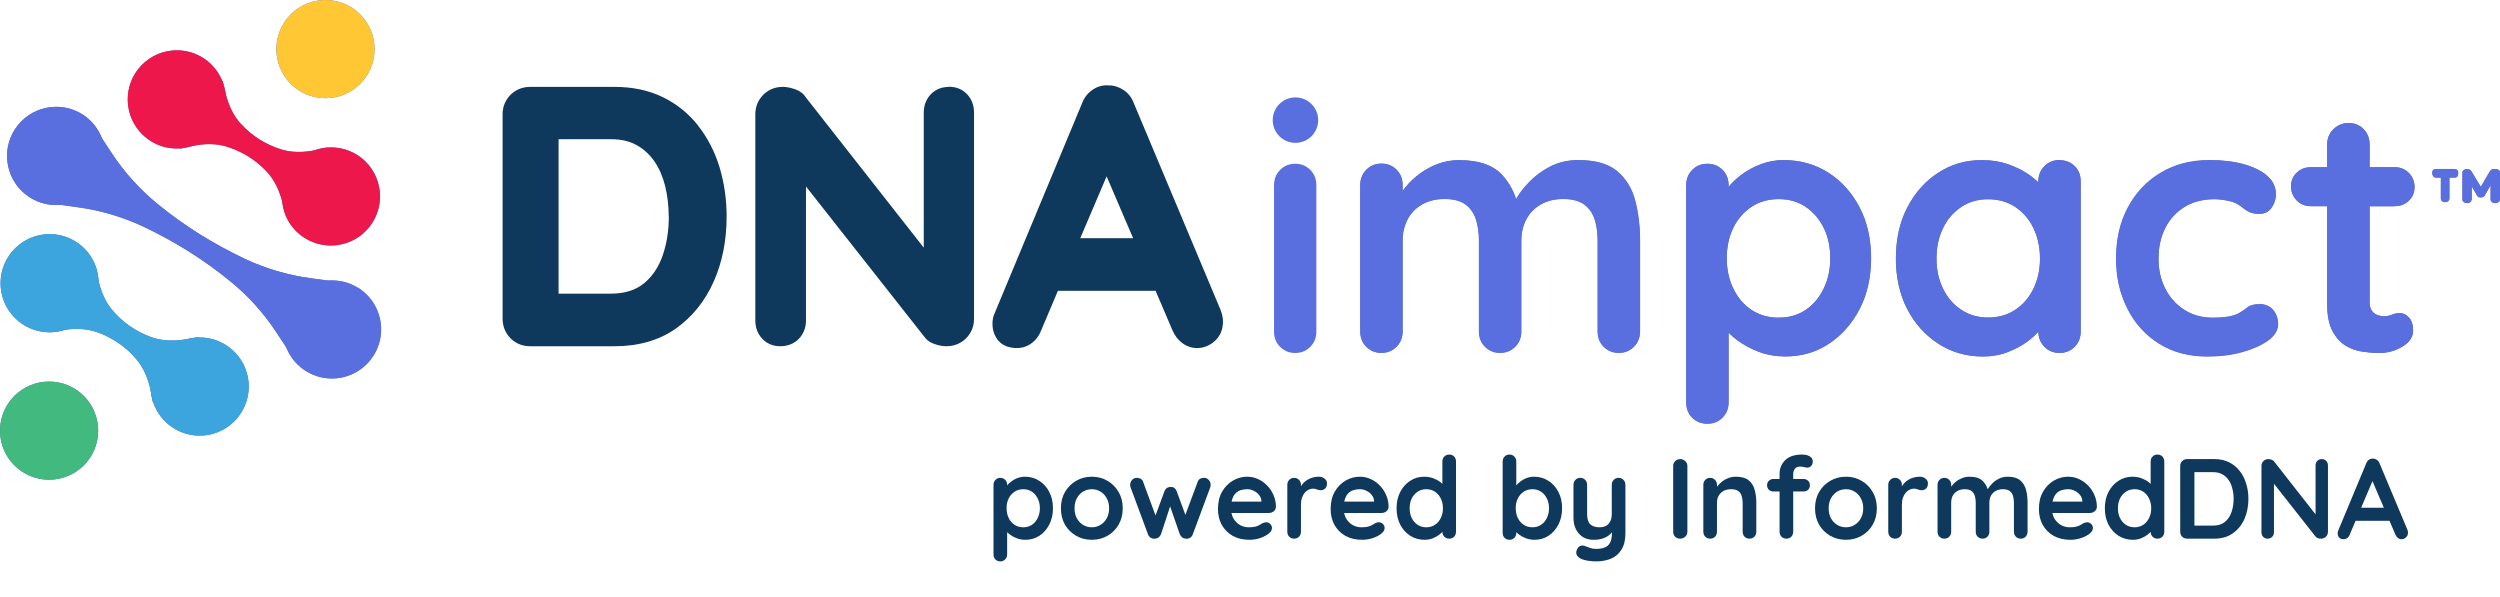
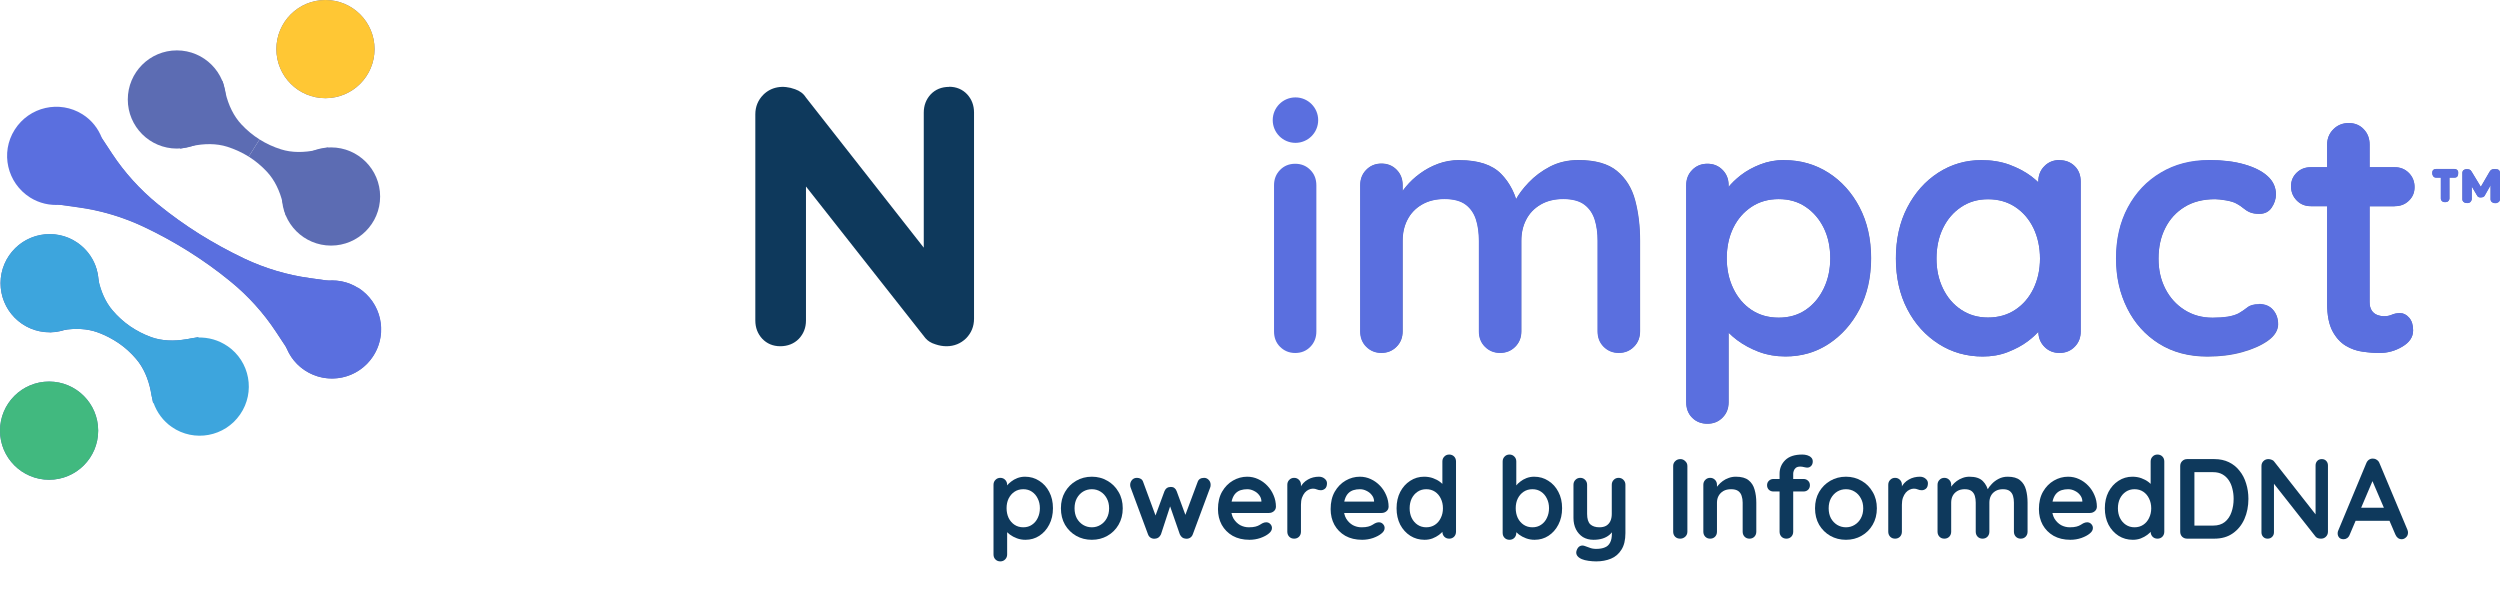
<svg xmlns="http://www.w3.org/2000/svg" width="385" height="92" viewBox="0 0 385 92" fill="none">
-   <path d="M107.48 19.3C106 17.44 104.16 15.96 102.02 14.94C99.88 13.9 97.4 13.38 94.66 13.38H81.64C80.46 13.38 79.44 13.8 78.62 14.6C77.82 15.42 77.4 16.42 77.4 17.6V49.08C77.4 50.26 77.82 51.28 78.62 52.1C79.44 52.9 80.44 53.32 81.64 53.32H94.66C98.36 53.32 101.52 52.4 104.08 50.6C106.62 48.8 108.58 46.36 109.92 43.34C111.24 40.36 111.9 37 111.9 33.36C111.9 30.66 111.52 28.1 110.8 25.72C110.06 23.32 108.94 21.16 107.48 19.32V19.3ZM103 33.34C103 35.5 102.68 37.54 102.04 39.38C101.42 41.16 100.44 42.6 99.14 43.66C97.86 44.7 96.16 45.22 94.1 45.22H86.02V21.44H94.1C95.64 21.44 96.98 21.74 98.06 22.36C99.16 22.98 100.08 23.82 100.8 24.88C101.54 25.96 102.08 27.24 102.44 28.68C102.8 30.16 102.98 31.72 102.98 33.34H103Z" fill="#0E395C" />
  <path d="M146.16 13.38C145 13.38 144.04 13.78 143.32 14.54C142.62 15.3 142.26 16.24 142.26 17.34V38.14L124.1 15C123.74 14.42 123.18 14 122.44 13.74C120.54 13.04 118.76 13.38 117.54 14.6C116.74 15.42 116.32 16.42 116.32 17.6V49.36C116.32 50.46 116.68 51.4 117.38 52.16C118.1 52.92 119.04 53.32 120.16 53.32C121.28 53.32 122.28 52.94 123.02 52.18C123.74 51.42 124.12 50.48 124.12 49.36V28.72L142.52 52.08C142.88 52.5 143.38 52.82 144.04 53.02C144.62 53.22 145.2 53.32 145.76 53.32C146.94 53.32 147.96 52.9 148.78 52.1C149.58 51.28 150 50.28 150 49.08V17.32C150 16.22 149.64 15.28 148.94 14.52C148.22 13.76 147.28 13.36 146.16 13.36V13.38Z" fill="#0E395C" />
-   <path d="M188 47.8L174.62 15.92C174.3 15.06 173.78 14.36 173.06 13.88C172.34 13.4 171.48 13.12 170.82 13.16C169.94 13.06 169.06 13.28 168.3 13.8C167.54 14.3 166.98 15 166.64 15.9L153.04 48.56C152.9 49 152.84 49.44 152.84 49.86C152.84 50.88 153.16 51.76 153.76 52.48C154.42 53.22 155.38 53.6 156.62 53.6C157.42 53.6 158.18 53.36 158.86 52.86C159.54 52.36 160.04 51.68 160.34 50.88L162.92 44.78H177.96L180.54 50.82C180.88 51.66 181.4 52.32 182.06 52.82C182.74 53.34 183.52 53.6 184.38 53.6C185.38 53.6 186.28 53.22 187.1 52.5C187.92 51.74 188.34 50.74 188.34 49.48C188.34 48.98 188.22 48.42 188 47.82V47.8ZM166.36 36.68L170.42 27.16L174.5 36.68H166.36Z" fill="#0E395C" />
  <path d="M224.74 24.66C227.64 24.66 229.78 25.36 231.16 26.76C232.54 28.16 233.44 29.96 233.88 32.18L232.96 31.68L233.4 30.8C233.84 29.96 234.5 29.06 235.42 28.1C236.32 27.14 237.42 26.32 238.72 25.64C240 24.98 241.46 24.64 243.06 24.64C245.68 24.64 247.66 25.2 249.02 26.32C250.38 27.44 251.32 28.94 251.82 30.82C252.32 32.7 252.58 34.76 252.58 37.06V51C252.58 51.94 252.28 52.74 251.66 53.36C251.04 53.98 250.26 54.32 249.32 54.32C248.38 54.32 247.6 54 246.98 53.36C246.36 52.72 246.06 51.94 246.06 51V37.06C246.06 35.86 245.92 34.78 245.62 33.82C245.32 32.86 244.8 32.08 244.04 31.5C243.28 30.92 242.18 30.62 240.78 30.62C239.38 30.62 238.22 30.92 237.24 31.5C236.26 32.08 235.52 32.86 235.04 33.82C234.54 34.78 234.3 35.86 234.3 37.06V51C234.3 51.94 234 52.74 233.38 53.36C232.76 53.98 231.98 54.32 231.04 54.32C230.1 54.32 229.32 54 228.7 53.36C228.08 52.72 227.78 51.94 227.78 51V37.06C227.78 35.86 227.64 34.78 227.34 33.82C227.04 32.86 226.52 32.08 225.76 31.5C225 30.92 223.9 30.62 222.5 30.62C221.1 30.62 219.94 30.92 218.96 31.5C217.98 32.08 217.24 32.86 216.76 33.82C216.26 34.78 216.02 35.86 216.02 37.06V51C216.02 51.94 215.72 52.74 215.1 53.36C214.48 53.98 213.7 54.32 212.76 54.32C211.82 54.32 211.04 54 210.42 53.36C209.8 52.72 209.5 51.94 209.5 51V28.5C209.5 27.56 209.8 26.76 210.42 26.14C211.04 25.5 211.82 25.18 212.76 25.18C213.7 25.18 214.48 25.5 215.1 26.14C215.72 26.78 216.02 27.56 216.02 28.5V30.84L215.2 30.68C215.52 30.06 215.98 29.4 216.56 28.7C217.14 28 217.84 27.32 218.68 26.72C219.52 26.1 220.44 25.6 221.46 25.22C222.48 24.84 223.58 24.64 224.78 24.64L224.74 24.66Z" fill="#5D6DB3" />
  <path d="M274.74 24.66C277.28 24.66 279.56 25.3 281.58 26.6C283.6 27.88 285.2 29.66 286.38 31.92C287.56 34.18 288.16 36.78 288.16 39.76C288.16 42.74 287.56 45.36 286.38 47.62C285.2 49.88 283.62 51.66 281.64 52.96C279.66 54.26 277.44 54.9 274.98 54.9C273.52 54.9 272.16 54.66 270.9 54.2C269.64 53.72 268.52 53.12 267.56 52.4C266.6 51.68 265.86 50.94 265.32 50.2C264.8 49.46 264.54 48.82 264.54 48.32L266.22 47.62V61.94C266.22 62.88 265.92 63.68 265.3 64.3C264.68 64.94 263.9 65.26 262.96 65.26C262.02 65.26 261.24 64.96 260.62 64.34C260 63.72 259.7 62.92 259.7 61.94V28.54C259.7 27.6 260 26.8 260.62 26.18C261.24 25.54 262.02 25.22 262.96 25.22C263.9 25.22 264.68 25.54 265.3 26.18C265.92 26.82 266.22 27.6 266.22 28.54V31.2L265.3 30.7C265.3 30.22 265.56 29.66 266.06 28.98C266.56 28.3 267.26 27.64 268.12 26.96C269 26.28 270 25.74 271.14 25.3C272.28 24.86 273.48 24.64 274.76 24.64L274.74 24.66ZM273.92 30.66C272.32 30.66 270.92 31.06 269.72 31.86C268.52 32.66 267.58 33.74 266.92 35.1C266.26 36.46 265.92 38.02 265.92 39.76C265.92 41.5 266.26 43.02 266.92 44.42C267.6 45.82 268.52 46.92 269.72 47.72C270.92 48.52 272.32 48.92 273.92 48.92C275.52 48.92 276.9 48.52 278.08 47.72C279.26 46.92 280.18 45.82 280.86 44.42C281.54 43.02 281.86 41.48 281.86 39.76C281.86 38.04 281.52 36.46 280.86 35.1C280.2 33.74 279.26 32.66 278.08 31.86C276.9 31.06 275.52 30.66 273.92 30.66Z" fill="#5D6DB3" />
  <path d="M317.16 24.66C318.1 24.66 318.88 24.98 319.5 25.58C320.12 26.18 320.42 27 320.42 27.98V51.02C320.42 51.96 320.12 52.76 319.5 53.38C318.88 54 318.1 54.34 317.16 54.34C316.22 54.34 315.44 54.02 314.82 53.38C314.2 52.74 313.9 51.96 313.9 51.02V48.36L315.1 48.86C315.1 49.34 314.84 49.9 314.34 50.58C313.84 51.26 313.14 51.92 312.26 52.56C311.38 53.22 310.36 53.76 309.18 54.22C308 54.68 306.72 54.9 305.34 54.9C302.84 54.9 300.56 54.26 298.54 52.96C296.52 51.66 294.9 49.9 293.72 47.62C292.54 45.36 291.96 42.74 291.96 39.8C291.96 36.86 292.54 34.2 293.72 31.94C294.9 29.68 296.48 27.9 298.48 26.6C300.48 25.32 302.7 24.66 305.12 24.66C306.68 24.66 308.12 24.9 309.42 25.36C310.72 25.84 311.86 26.44 312.82 27.16C313.78 27.88 314.52 28.62 315.06 29.36C315.58 30.1 315.86 30.74 315.86 31.24L313.9 31.94V27.96C313.9 27.02 314.2 26.22 314.82 25.6C315.44 24.96 316.22 24.64 317.16 24.64V24.66ZM306.16 48.9C307.76 48.9 309.16 48.5 310.36 47.7C311.56 46.9 312.5 45.82 313.16 44.44C313.82 43.06 314.16 41.52 314.16 39.82C314.16 38.12 313.82 36.52 313.16 35.14C312.48 33.76 311.56 32.68 310.36 31.88C309.16 31.08 307.76 30.68 306.16 30.68C304.56 30.68 303.22 31.08 302.02 31.88C300.82 32.68 299.88 33.76 299.22 35.14C298.54 36.52 298.22 38.08 298.22 39.82C298.22 41.56 298.56 43.06 299.22 44.44C299.9 45.82 300.82 46.92 302.02 47.7C303.22 48.5 304.6 48.9 306.16 48.9Z" fill="#5D6DB3" />
  <path d="M340.2 24.66C342.28 24.66 344.08 24.88 345.62 25.32C347.16 25.76 348.36 26.36 349.22 27.14C350.08 27.92 350.5 28.86 350.5 29.94C350.5 30.66 350.28 31.34 349.84 31.98C349.4 32.62 348.76 32.94 347.94 32.94C347.36 32.94 346.88 32.86 346.5 32.7C346.12 32.54 345.78 32.32 345.5 32.08C345.22 31.84 344.86 31.58 344.46 31.38C344.1 31.16 343.54 31 342.8 30.86C342.06 30.74 341.5 30.68 341.14 30.68C339.28 30.68 337.72 31.08 336.42 31.88C335.12 32.68 334.14 33.76 333.46 35.12C332.76 36.48 332.42 38.06 332.42 39.84C332.42 41.62 332.78 43.14 333.48 44.5C334.18 45.86 335.16 46.94 336.42 47.74C337.68 48.54 339.12 48.94 340.76 48.94C341.66 48.94 342.44 48.88 343.1 48.78C343.76 48.68 344.3 48.5 344.74 48.28C345.24 47.98 345.7 47.68 346.1 47.36C346.5 47.04 347.1 46.86 347.9 46.86C348.84 46.86 349.56 47.16 350.08 47.76C350.6 48.36 350.84 49.1 350.84 49.96C350.84 50.82 350.34 51.7 349.32 52.44C348.3 53.18 346.96 53.78 345.32 54.24C343.66 54.7 341.88 54.92 339.96 54.92C337.1 54.92 334.6 54.26 332.5 52.94C330.4 51.62 328.76 49.8 327.62 47.52C326.48 45.24 325.9 42.68 325.9 39.84C325.9 36.86 326.5 34.24 327.72 31.98C328.94 29.72 330.62 27.94 332.78 26.64C334.94 25.36 337.42 24.7 340.22 24.7L340.2 24.66Z" fill="#5D6DB3" />
  <path d="M355.88 25.76H368.78C369.66 25.76 370.38 26.06 370.96 26.64C371.54 27.22 371.84 27.94 371.84 28.82C371.84 29.7 371.54 30.36 370.96 30.92C370.38 31.48 369.66 31.76 368.78 31.76H355.88C355 31.76 354.28 31.48 353.7 30.88C353.12 30.28 352.82 29.58 352.82 28.7C352.82 27.82 353.12 27.16 353.7 26.6C354.28 26.04 355 25.76 355.88 25.76ZM361.7 18.96C362.64 18.96 363.42 19.28 364.02 19.92C364.62 20.56 364.92 21.34 364.92 22.28V46.52C364.92 47.02 365.02 47.44 365.22 47.78C365.42 48.1 365.7 48.34 366.04 48.48C366.38 48.62 366.76 48.7 367.16 48.7C367.6 48.7 368 48.62 368.36 48.46C368.72 48.3 369.14 48.22 369.62 48.22C370.12 48.22 370.6 48.46 371 48.92C371.42 49.4 371.62 50.04 371.62 50.88C371.62 51.9 371.06 52.74 369.96 53.38C368.86 54.04 367.66 54.36 366.4 54.36C365.64 54.36 364.8 54.3 363.86 54.16C362.94 54.04 362.06 53.72 361.24 53.24C360.42 52.74 359.74 52 359.2 50.98C358.66 49.96 358.38 48.56 358.38 46.78V22.28C358.38 21.34 358.7 20.54 359.34 19.92C359.98 19.3 360.76 18.96 361.7 18.96Z" fill="#5D6DB3" />
  <path d="M375.16 27.34C375 27.34 374.86 27.28 374.74 27.14C374.62 27 374.58 26.84 374.58 26.62C374.58 26.4 374.64 26.26 374.74 26.16C374.84 26.06 374.98 26.02 375.16 26.02H378C378.16 26.02 378.3 26.06 378.4 26.16C378.52 26.26 378.58 26.4 378.58 26.62C378.58 26.84 378.54 27 378.46 27.14C378.38 27.28 378.22 27.34 378 27.34H375.16ZM376.54 31.12C376.36 31.12 376.22 31.06 376.08 30.96C375.94 30.86 375.9 30.72 375.9 30.54V26.38H377.22V30.54C377.22 30.7 377.16 30.84 377.04 30.96C376.92 31.08 376.76 31.12 376.54 31.12ZM379.84 26.04C380.04 26.04 380.2 26.06 380.32 26.12C380.44 26.18 380.56 26.3 380.64 26.46L382.56 29.62H381.54L383.38 26.46C383.52 26.22 383.68 26.1 383.86 26.06C384.04 26.02 384.2 26.02 384.36 26.04C384.56 26.04 384.72 26.1 384.82 26.18C384.92 26.26 384.98 26.4 384.98 26.6V30.66C384.98 30.82 384.9 30.96 384.76 31.08C384.62 31.2 384.44 31.24 384.26 31.24C384.04 31.24 383.88 31.18 383.74 31.08C383.6 30.98 383.54 30.84 383.54 30.66V26.96H384.4L382.62 30.12C382.62 30.12 382.52 30.24 382.42 30.3C382.32 30.36 382.18 30.38 382 30.38C381.84 30.38 381.72 30.36 381.64 30.3C381.56 30.24 381.5 30.18 381.48 30.12L379.56 26.86H380.64V30.68C380.62 30.84 380.54 30.98 380.42 31.1C380.3 31.22 380.14 31.26 379.92 31.26C379.7 31.26 379.54 31.2 379.4 31.1C379.26 31 379.2 30.86 379.2 30.68V26.62C379.2 26.44 379.26 26.3 379.38 26.2C379.5 26.1 379.66 26.04 379.84 26.04Z" fill="#5D6DB3" />
  <path d="M199.46 25.22C198.52 25.22 197.74 25.54 197.12 26.18C196.5 26.82 196.2 27.6 196.2 28.54V51.04C196.2 51.98 196.5 52.78 197.12 53.4C197.74 54.02 198.52 54.36 199.46 54.36C200.4 54.36 201.18 54.04 201.8 53.4C202.42 52.76 202.72 51.98 202.72 51.04V28.54C202.72 27.6 202.42 26.8 201.8 26.18C201.18 25.54 200.4 25.22 199.46 25.22Z" fill="#5A6FDF" />
  <path d="M249 26.36C247.64 25.24 245.66 24.68 243.04 24.68C241.44 24.68 240 25.02 238.7 25.68C237.42 26.36 236.32 27.18 235.4 28.14C234.54 29.04 233.92 29.9 233.48 30.68C232.98 29.14 232.2 27.84 231.16 26.78C229.78 25.38 227.64 24.68 224.74 24.68C223.54 24.68 222.44 24.88 221.42 25.26C220.4 25.64 219.48 26.14 218.64 26.76C217.8 27.38 217.1 28.04 216.52 28.74C216.32 28.98 216.14 29.22 215.98 29.46V28.54C215.98 27.6 215.68 26.8 215.06 26.18C214.44 25.54 213.66 25.22 212.72 25.22C211.78 25.22 211 25.54 210.38 26.18C209.76 26.82 209.46 27.6 209.46 28.54V51.04C209.46 51.98 209.76 52.78 210.38 53.4C211 54.02 211.78 54.36 212.72 54.36C213.66 54.36 214.44 54.04 215.06 53.4C215.68 52.76 215.98 51.98 215.98 51.04V37.1C215.98 35.9 216.22 34.82 216.72 33.86C217.22 32.9 217.94 32.12 218.92 31.54C219.9 30.96 221.08 30.66 222.46 30.66C223.84 30.66 224.96 30.96 225.72 31.54C226.48 32.12 227 32.9 227.3 33.86C227.6 34.82 227.74 35.9 227.74 37.1V51.04C227.74 51.98 228.04 52.78 228.66 53.4C229.28 54.02 230.06 54.36 231 54.36C231.94 54.36 232.72 54.04 233.34 53.4C233.96 52.76 234.26 51.98 234.26 51.04V37.1C234.26 35.9 234.5 34.82 235 33.86C235.5 32.9 236.22 32.12 237.2 31.54C238.18 30.96 239.36 30.66 240.74 30.66C242.12 30.66 243.24 30.96 244 31.54C244.76 32.12 245.28 32.9 245.58 33.86C245.88 34.82 246.02 35.9 246.02 37.1V51.04C246.02 51.98 246.32 52.78 246.94 53.4C247.56 54.02 248.34 54.36 249.28 54.36C250.22 54.36 251 54.04 251.62 53.4C252.24 52.76 252.54 51.98 252.54 51.04V37.1C252.54 34.82 252.28 32.74 251.78 30.86C251.28 29 250.34 27.5 248.98 26.36H249Z" fill="#5A6FDF" />
  <path d="M281.56 26.6C279.54 25.32 277.26 24.66 274.72 24.66C273.44 24.66 272.24 24.88 271.1 25.32C269.96 25.76 268.94 26.32 268.08 26.98C267.28 27.6 266.66 28.2 266.18 28.82V28.54C266.18 27.6 265.88 26.8 265.26 26.18C264.64 25.54 263.86 25.22 262.92 25.22C261.98 25.22 261.2 25.54 260.58 26.18C259.96 26.82 259.66 27.6 259.66 28.54V61.92C259.66 62.9 259.96 63.7 260.58 64.32C261.2 64.94 261.98 65.24 262.92 65.24C263.86 65.24 264.64 64.92 265.26 64.28C265.88 63.64 266.18 62.86 266.18 61.92V51.22C266.56 51.6 267 52 267.52 52.38C268.48 53.1 269.6 53.7 270.86 54.18C272.14 54.66 273.5 54.88 274.94 54.88C277.4 54.88 279.64 54.24 281.6 52.94C283.56 51.64 285.16 49.88 286.34 47.6C287.52 45.34 288.12 42.7 288.12 39.74C288.12 36.78 287.52 34.16 286.34 31.9C285.16 29.66 283.56 27.88 281.54 26.58L281.56 26.6ZM280.86 44.42C280.18 45.82 279.26 46.92 278.08 47.72C276.9 48.52 275.52 48.92 273.92 48.92C272.32 48.92 270.92 48.52 269.72 47.72C268.52 46.92 267.58 45.82 266.92 44.42C266.24 43.02 265.92 41.48 265.92 39.76C265.92 38.04 266.26 36.46 266.92 35.1C267.58 33.74 268.52 32.66 269.72 31.86C270.92 31.06 272.32 30.66 273.92 30.66C275.52 30.66 276.9 31.06 278.08 31.86C279.26 32.66 280.18 33.74 280.86 35.1C281.54 36.46 281.86 38.02 281.86 39.76C281.86 41.5 281.52 43.02 280.86 44.42Z" fill="#5A6FDF" />
  <path d="M317.16 24.66C316.22 24.66 315.44 24.98 314.82 25.62C314.2 26.26 313.9 27.04 313.9 27.98V28.08C313.58 27.78 313.24 27.48 312.84 27.16C311.88 26.44 310.74 25.84 309.44 25.36C308.14 24.88 306.7 24.66 305.14 24.66C302.7 24.66 300.5 25.3 298.5 26.6C296.5 27.88 294.92 29.66 293.74 31.94C292.56 34.22 291.98 36.84 291.98 39.8C291.98 42.76 292.56 45.34 293.74 47.62C294.92 49.88 296.52 51.66 298.56 52.96C300.6 54.26 302.86 54.9 305.36 54.9C306.74 54.9 308.02 54.68 309.2 54.22C310.38 53.76 311.4 53.22 312.28 52.56C312.94 52.06 313.46 51.56 313.92 51.06C313.92 52 314.24 52.78 314.84 53.4C315.46 54.04 316.24 54.36 317.18 54.36C318.12 54.36 318.9 54.04 319.52 53.4C320.14 52.76 320.44 51.98 320.44 51.04V28C320.44 27.02 320.14 26.22 319.52 25.6C318.9 24.98 318.12 24.68 317.18 24.68L317.16 24.66ZM313.16 44.44C312.48 45.82 311.56 46.92 310.36 47.7C309.16 48.5 307.76 48.9 306.16 48.9C304.56 48.9 303.22 48.5 302.02 47.7C300.82 46.9 299.88 45.82 299.22 44.44C298.54 43.06 298.22 41.52 298.22 39.82C298.22 38.12 298.56 36.52 299.22 35.14C299.9 33.76 300.82 32.68 302.02 31.88C303.22 31.08 304.6 30.68 306.16 30.68C307.72 30.68 309.16 31.08 310.36 31.88C311.56 32.68 312.5 33.76 313.16 35.14C313.82 36.52 314.16 38.08 314.16 39.82C314.16 41.56 313.82 43.06 313.16 44.44Z" fill="#5A6FDF" />
  <path d="M347.88 46.84C347.08 46.84 346.48 47 346.08 47.34C345.68 47.66 345.22 47.98 344.72 48.26C344.28 48.48 343.74 48.64 343.08 48.76C342.42 48.86 341.64 48.92 340.74 48.92C339.1 48.92 337.66 48.52 336.4 47.72C335.14 46.92 334.16 45.84 333.46 44.48C332.76 43.12 332.4 41.56 332.4 39.82C332.4 38.08 332.74 36.48 333.44 35.1C334.12 33.74 335.12 32.66 336.4 31.86C337.68 31.06 339.26 30.66 341.12 30.66C341.48 30.66 342.04 30.72 342.78 30.84C343.52 30.96 344.08 31.14 344.44 31.36C344.84 31.58 345.18 31.82 345.48 32.06C345.78 32.3 346.1 32.52 346.48 32.68C346.86 32.84 347.34 32.92 347.92 32.92C348.76 32.92 349.4 32.6 349.82 31.96C350.24 31.32 350.48 30.64 350.48 29.92C350.48 28.84 350.06 27.9 349.2 27.12C348.34 26.34 347.14 25.74 345.6 25.3C344.06 24.86 342.26 24.64 340.18 24.64C337.38 24.64 334.9 25.28 332.74 26.58C330.58 27.86 328.9 29.64 327.68 31.92C326.46 34.2 325.86 36.82 325.86 39.78C325.86 42.74 326.44 45.18 327.58 47.46C328.72 49.74 330.34 51.56 332.46 52.88C334.56 54.2 337.06 54.86 339.92 54.86C341.84 54.86 343.64 54.64 345.28 54.18C346.94 53.72 348.26 53.12 349.28 52.38C350.3 51.64 350.8 50.8 350.8 49.9C350.8 49 350.54 48.3 350.04 47.7C349.54 47.1 348.8 46.8 347.86 46.8L347.88 46.84Z" fill="#5A6FDF" />
  <path d="M368.78 31.74C369.66 31.74 370.38 31.46 370.96 30.9C371.54 30.34 371.84 29.64 371.84 28.8C371.84 27.96 371.54 27.2 370.96 26.62C370.38 26.04 369.66 25.74 368.78 25.74H364.92V22.26C364.92 21.32 364.62 20.52 364.02 19.9C363.42 19.26 362.64 18.94 361.7 18.94C360.76 18.94 359.96 19.26 359.34 19.9C358.72 20.54 358.38 21.32 358.38 22.26V25.74H355.88C355 25.74 354.28 26.02 353.7 26.58C353.12 27.14 352.82 27.84 352.82 28.68C352.82 29.52 353.12 30.28 353.7 30.86C354.28 31.44 355 31.74 355.88 31.74H358.38V46.78C358.38 48.56 358.66 49.96 359.2 50.98C359.74 52 360.42 52.74 361.24 53.24C362.06 53.74 362.92 54.04 363.86 54.16C364.78 54.28 365.62 54.36 366.4 54.36C367.68 54.36 368.86 54.04 369.96 53.38C371.06 52.72 371.62 51.9 371.62 50.88C371.62 50.04 371.42 49.4 371 48.92C370.58 48.44 370.12 48.22 369.62 48.22C369.14 48.22 368.74 48.3 368.36 48.46C368 48.62 367.6 48.7 367.16 48.7C366.76 48.7 366.38 48.62 366.04 48.48C365.7 48.34 365.42 48.1 365.22 47.78C365.02 47.46 364.92 47.04 364.92 46.52V31.76H368.78V31.74Z" fill="#5A6FDF" />
  <path d="M377.98 26.04H375.14C374.98 26.04 374.84 26.08 374.72 26.18C374.6 26.28 374.56 26.42 374.56 26.64C374.56 26.86 374.62 27.02 374.72 27.16C374.82 27.3 374.96 27.36 375.14 27.36H375.88V30.56C375.88 30.72 375.94 30.86 376.06 30.98C376.18 31.1 376.34 31.14 376.52 31.14C376.74 31.14 376.92 31.08 377.02 30.98C377.14 30.86 377.2 30.74 377.2 30.56V27.36H377.96C378.18 27.36 378.34 27.3 378.42 27.16C378.5 27.02 378.54 26.86 378.54 26.64C378.54 26.42 378.48 26.28 378.36 26.18C378.24 26.08 378.1 26.04 377.96 26.04H377.98Z" fill="#5A6FDF" />
  <path d="M384.84 26.2C384.74 26.12 384.58 26.06 384.38 26.06C384.22 26.06 384.06 26.06 383.88 26.08C383.7 26.12 383.54 26.24 383.4 26.48L382.06 28.8L380.66 26.48C380.56 26.3 380.46 26.18 380.34 26.14C380.22 26.08 380.06 26.06 379.86 26.06C379.68 26.06 379.54 26.12 379.4 26.22C379.28 26.32 379.22 26.46 379.22 26.64V30.7C379.22 30.86 379.28 31 379.42 31.12C379.56 31.24 379.72 31.28 379.94 31.28C380.16 31.28 380.32 31.22 380.44 31.12C380.56 31 380.62 30.88 380.66 30.7V28.72L381.5 30.16C381.5 30.16 381.58 30.28 381.66 30.34C381.74 30.4 381.86 30.42 382.02 30.42C382.2 30.42 382.34 30.4 382.44 30.34C382.54 30.28 382.62 30.22 382.64 30.16L383.56 28.54V30.72C383.56 30.88 383.62 31.02 383.76 31.14C383.9 31.26 384.08 31.3 384.28 31.3C384.48 31.3 384.64 31.24 384.78 31.14C384.92 31.04 385 30.9 385 30.72V26.66C385 26.46 384.94 26.32 384.84 26.24V26.2Z" fill="#5A6FDF" />
  <path d="M50.12 15.12C54.295 15.12 57.68 11.735 57.68 7.56C57.68 3.385 54.295 0 50.12 0C45.945 0 42.56 3.385 42.56 7.56C42.56 11.735 45.945 15.12 50.12 15.12Z" fill="#5C6CB3" />
  <path d="M27.24 22.88C31.415 22.88 34.8 19.495 34.8 15.32C34.8 11.145 31.415 7.76 27.24 7.76C23.065 7.76 19.68 11.145 19.68 15.32C19.68 19.495 23.065 22.88 27.24 22.88Z" fill="#5C6CB3" />
  <path d="M50.98 37.82C55.155 37.82 58.54 34.435 58.54 30.26C58.54 26.085 55.155 22.7 50.98 22.7C46.805 22.7 43.42 26.085 43.42 30.26C43.42 34.435 46.805 37.82 50.98 37.82Z" fill="#5C6CB3" />
  <path d="M39.98 21.48C41 22.12 42.12 22.64 43.28 23C44.92 23.52 46.8 23.52 48.76 23.1L50.58 22.7L44 33.16L43.56 31.34C43.1 29.4 42.28 27.7 41.1 26.44C40.26 25.54 39.32 24.76 38.3 24.12L39.98 21.46V21.48Z" fill="#5C6CB3" />
  <path d="M39.98 21.48C38.96 20.84 38.02 20.06 37.18 19.16C36 17.9 35.18 16.22 34.72 14.26L34.28 12.44L27.7 22.9L29.52 22.5C31.48 22.08 33.34 22.08 35 22.6C36.18 22.98 37.28 23.48 38.3 24.12L39.98 21.46V21.48Z" fill="#5C6CB3" />
  <path d="M7.56 73.88C11.735 73.88 15.12 70.495 15.12 66.32C15.12 62.145 11.735 58.76 7.56 58.76C3.385 58.76 0 62.145 0 66.32C0 70.495 3.385 73.88 7.56 73.88Z" fill="#5C6CB3" />
-   <path d="M30.74 67.08C34.915 67.08 38.3 63.695 38.3 59.52C38.3 55.345 34.915 51.96 30.74 51.96C26.565 51.96 23.18 55.345 23.18 59.52C23.18 63.695 26.565 67.08 30.74 67.08Z" fill="#5C6CB3" />
  <path d="M7.64 51.18C11.815 51.18 15.2 47.795 15.2 43.62C15.2 39.445 11.815 36.06 7.64 36.06C3.465 36.06 0.08 39.445 0.08 43.62C0.08 47.795 3.465 51.18 7.64 51.18Z" fill="#5C6CB3" />
  <path d="M18.26 52.84C17.26 52.16 16.18 51.6 15.02 51.18C13.4 50.6 11.52 50.5 9.56 50.86L7.72 51.18L14.72 41L15.08 42.82C15.46 44.78 16.2 46.5 17.34 47.82C18.14 48.76 19.04 49.56 20.04 50.26L18.26 52.86V52.84Z" fill="#5C6CB3" />
  <path d="M18.26 52.84C19.26 53.52 20.16 54.34 20.96 55.28C22.08 56.58 22.84 58.32 23.22 60.28L23.58 62.1L30.58 51.92L28.74 52.24C26.78 52.58 24.9 52.5 23.28 51.92C22.12 51.5 21.04 50.94 20.04 50.26L18.26 52.86V52.84Z" fill="#5C6CB3" />
-   <path d="M8.64 31.58C12.815 31.58 16.2 28.195 16.2 24.02C16.2 19.845 12.815 16.46 8.64 16.46C4.465 16.46 1.08 19.845 1.08 24.02C1.08 28.195 4.465 31.58 8.64 31.58Z" fill="#5C6CB3" />
  <path d="M51.12 58.3C55.295 58.3 58.68 54.915 58.68 50.74C58.68 46.565 55.295 43.18 51.12 43.18C46.945 43.18 43.56 46.565 43.56 50.74C43.56 54.915 46.945 58.3 51.12 58.3Z" fill="#5C6CB3" />
  <path d="M29.04 38.72C26.82 37.32 24.52 36.06 22.18 34.96C18.88 33.4 15.44 32.4 12.08 31.94L8.94 31.5L15.52 21.04L17.26 23.68C19.12 26.5 21.52 29.18 24.34 31.48C26.36 33.12 28.48 34.64 30.7 36.04L29.02 38.7L29.04 38.72Z" fill="#5C6CB3" />
  <path d="M29.04 38.72C31.26 40.12 33.4 41.64 35.4 43.28C38.24 45.58 40.62 48.26 42.48 51.08L44.22 53.72L50.8 43.26L47.66 42.82C44.3 42.36 40.86 41.36 37.56 39.8C35.22 38.68 32.92 37.42 30.7 36.04L29.02 38.7L29.04 38.72Z" fill="#5C6CB3" />
  <path d="M50.12 15.12C54.295 15.12 57.68 11.735 57.68 7.56C57.68 3.385 54.295 0 50.12 0C45.945 0 42.56 3.385 42.56 7.56C42.56 11.735 45.945 15.12 50.12 15.12Z" fill="#FFC734" />
-   <path d="M55 23.86C53.62 23 52.08 22.64 50.56 22.72H50.46C49.78 22.76 49.12 22.92 48.48 23.14C46.62 23.5 44.84 23.5 43.26 23C42.08 22.62 40.98 22.12 39.96 21.48C38.94 20.84 38 20.06 37.16 19.16C35.98 17.9 35.16 16.22 34.7 14.26V14.14C34.62 13.76 34.52 13.4 34.42 13.04L34.28 12.44L34.24 12.5C33.66 11.06 32.68 9.8 31.26 8.9C27.72 6.68 23.06 7.74 20.82 11.28C18.6 14.82 19.66 19.48 23.2 21.72C24.6 22.6 26.18 22.94 27.72 22.84L27.68 22.9L28.28 22.76C28.66 22.7 29.02 22.62 29.38 22.52H29.5C31.46 22.06 33.32 22.08 34.98 22.6C36.16 22.98 37.26 23.48 38.28 24.12C39.3 24.76 40.24 25.54 41.08 26.44C42.2 27.64 43 29.24 43.46 31.08C43.54 31.76 43.68 32.42 43.94 33.04V33.14H43.96C44.54 34.54 45.52 35.78 46.9 36.64C50.44 38.86 55.1 37.8 57.34 34.26C59.58 30.72 58.5 26.06 54.96 23.82L55 23.86Z" fill="#ED174C" />
  <path d="M7.56 73.88C11.735 73.88 15.12 70.495 15.12 66.32C15.12 62.145 11.735 58.76 7.56 58.76C3.385 58.76 0 62.145 0 66.32C0 70.495 3.385 73.88 7.56 73.88Z" fill="#41B97F" />
  <path d="M35.02 53.3C33.66 52.36 32.08 51.94 30.54 51.98L30.58 51.92L29.98 52.02C29.6 52.06 29.24 52.12 28.88 52.22H28.76C26.8 52.58 24.92 52.5 23.3 51.92C22.14 51.5 21.06 50.94 20.06 50.26C19.06 49.58 18.16 48.76 17.36 47.82C16.28 46.56 15.56 44.94 15.16 43.08C15.12 42.4 14.98 41.74 14.76 41.1V41H14.74C14.22 39.58 13.28 38.3 11.94 37.38C8.5 35 3.78 35.88 1.42 39.32C-0.94 42.76 -0.08 47.48 3.36 49.84C4.7 50.76 6.24 51.18 7.74 51.16H7.84C8.52 51.16 9.18 51.02 9.84 50.82C11.72 50.52 13.5 50.62 15.04 51.18C16.2 51.6 17.28 52.16 18.28 52.84C19.28 53.52 20.18 54.34 20.98 55.28C22.1 56.58 22.86 58.32 23.24 60.28V60.4C23.3 60.78 23.38 61.14 23.48 61.5L23.6 62.1L23.64 62.04C24.16 63.5 25.1 64.82 26.46 65.76C29.9 68.14 34.62 67.26 36.98 63.82C39.36 60.38 38.48 55.66 35.04 53.3H35.02Z" fill="#3DA5DD" />
  <path d="M55.14 44.34C53.72 43.44 52.12 43.1 50.56 43.22L47.68 42.82C44.32 42.36 40.88 41.36 37.58 39.8C35.24 38.68 32.94 37.42 30.72 36.04C28.5 34.64 26.36 33.12 24.36 31.48C21.52 29.18 19.14 26.5 17.28 23.68L15.7 21.28C15.14 19.82 14.14 18.5 12.7 17.6C9.16 15.38 4.5 16.44 2.26 19.98C0.02 23.52 1.1 28.18 4.64 30.42C6.08 31.32 7.68 31.66 9.26 31.54L12.1 31.92C15.46 32.38 18.9 33.38 22.2 34.94C24.54 36.06 26.84 37.32 29.06 38.7C31.28 40.1 33.42 41.62 35.42 43.26C38.26 45.56 40.64 48.24 42.5 51.06L44.1 53.48C44.66 54.94 45.66 56.24 47.1 57.12C50.64 59.34 55.3 58.28 57.54 54.74C59.78 51.2 58.7 46.54 55.16 44.3L55.14 44.34Z" fill="#5A6FDF" />
  <circle cx="199.5" cy="18.5" r="3.5" fill="#5A6FDF" />
  <path d="M365.635 73.448L361.854 82.34C361.772 82.562 361.644 82.737 361.469 82.865C361.306 82.982 361.125 83.04 360.926 83.04C360.611 83.04 360.378 82.953 360.226 82.778C360.075 82.603 359.999 82.387 359.999 82.13C359.999 82.025 360.016 81.914 360.051 81.798L364.41 71.33C364.503 71.097 364.643 70.916 364.83 70.788C365.028 70.659 365.238 70.607 365.46 70.63C365.67 70.63 365.862 70.694 366.037 70.823C366.224 70.939 366.358 71.109 366.44 71.33L370.746 81.588C370.804 81.739 370.834 81.879 370.834 82.008C370.834 82.323 370.729 82.574 370.518 82.76C370.32 82.947 370.098 83.04 369.853 83.04C369.643 83.04 369.451 82.976 369.276 82.848C369.112 82.719 368.984 82.544 368.891 82.323L365.127 73.553L365.635 73.448ZM362.397 80.205L363.359 78.192H368.085L368.418 80.205H362.397Z" fill="#0E395C" />
  <path d="M357.559 70.7C357.84 70.7 358.067 70.793 358.242 70.98C358.417 71.167 358.505 71.4 358.505 71.68V81.885C358.505 82.189 358.4 82.445 358.19 82.655C357.991 82.854 357.74 82.953 357.437 82.953C357.285 82.953 357.128 82.93 356.964 82.883C356.813 82.825 356.696 82.749 356.614 82.655L349.735 73.921L350.19 73.641V81.973C350.19 82.253 350.097 82.486 349.91 82.673C349.735 82.859 349.502 82.953 349.21 82.953C348.93 82.953 348.702 82.859 348.527 82.673C348.352 82.486 348.265 82.253 348.265 81.973V71.768C348.265 71.465 348.364 71.214 348.562 71.015C348.772 70.805 349.029 70.7 349.333 70.7C349.496 70.7 349.665 70.735 349.84 70.805C350.015 70.864 350.144 70.957 350.225 71.085L356.894 79.592L356.597 79.802V71.68C356.597 71.4 356.684 71.167 356.859 70.98C357.034 70.793 357.268 70.7 357.559 70.7Z" fill="#0E395C" />
  <path d="M341.004 70.7C341.844 70.7 342.591 70.858 343.244 71.173C343.898 71.488 344.446 71.931 344.889 72.503C345.345 73.063 345.683 73.717 345.905 74.463C346.138 75.199 346.255 75.986 346.255 76.826C346.255 77.958 346.051 78.991 345.642 79.925C345.234 80.847 344.639 81.582 343.857 82.13C343.087 82.679 342.136 82.953 341.004 82.953H336.82C336.517 82.953 336.26 82.854 336.05 82.655C335.852 82.445 335.752 82.189 335.752 81.885V71.768C335.752 71.465 335.852 71.214 336.05 71.015C336.26 70.805 336.517 70.7 336.82 70.7H341.004ZM340.829 80.94C341.564 80.94 342.165 80.753 342.631 80.38C343.098 79.995 343.437 79.493 343.647 78.874C343.868 78.244 343.979 77.562 343.979 76.826C343.979 76.278 343.915 75.759 343.787 75.269C343.67 74.767 343.483 74.329 343.227 73.956C342.97 73.571 342.643 73.267 342.246 73.046C341.85 72.824 341.377 72.713 340.829 72.713H337.765L337.94 72.556V81.132L337.835 80.94H340.829Z" fill="#0E395C" />
  <path d="M332.251 70C332.554 70 332.805 70.099 333.003 70.298C333.202 70.496 333.301 70.753 333.301 71.068V81.885C333.301 82.189 333.202 82.445 333.003 82.655C332.805 82.854 332.554 82.953 332.251 82.953C331.947 82.953 331.696 82.854 331.498 82.655C331.3 82.445 331.2 82.189 331.2 81.885V81.028L331.586 81.185C331.586 81.337 331.504 81.523 331.34 81.745C331.177 81.955 330.955 82.165 330.675 82.375C330.395 82.585 330.063 82.766 329.678 82.918C329.304 83.058 328.896 83.128 328.452 83.128C327.647 83.128 326.918 82.924 326.264 82.515C325.611 82.095 325.092 81.523 324.707 80.8C324.333 80.065 324.146 79.225 324.146 78.279C324.146 77.323 324.333 76.482 324.707 75.759C325.092 75.024 325.605 74.452 326.247 74.043C326.889 73.623 327.6 73.413 328.382 73.413C328.884 73.413 329.345 73.489 329.765 73.641C330.185 73.793 330.547 73.985 330.85 74.218C331.165 74.452 331.405 74.691 331.568 74.936C331.743 75.169 331.831 75.368 331.831 75.531L331.2 75.759V71.068C331.2 70.764 331.3 70.513 331.498 70.315C331.696 70.105 331.947 70 332.251 70ZM328.715 81.203C329.228 81.203 329.678 81.074 330.063 80.817C330.448 80.561 330.745 80.211 330.955 79.767C331.177 79.324 331.288 78.828 331.288 78.279C331.288 77.719 331.177 77.217 330.955 76.774C330.745 76.331 330.448 75.981 330.063 75.724C329.678 75.467 329.228 75.339 328.715 75.339C328.213 75.339 327.77 75.467 327.385 75.724C327 75.981 326.696 76.331 326.474 76.774C326.264 77.217 326.159 77.719 326.159 78.279C326.159 78.828 326.264 79.324 326.474 79.767C326.696 80.211 327 80.561 327.385 80.817C327.77 81.074 328.213 81.203 328.715 81.203Z" fill="#0E395C" />
  <path d="M318.841 83.128C317.849 83.128 316.986 82.924 316.251 82.515C315.527 82.095 314.967 81.529 314.57 80.817C314.185 80.106 313.993 79.3 313.993 78.402C313.993 77.352 314.203 76.459 314.623 75.724C315.055 74.977 315.615 74.405 316.303 74.008C316.992 73.612 317.721 73.413 318.491 73.413C319.086 73.413 319.647 73.536 320.172 73.781C320.708 74.026 321.181 74.364 321.59 74.796C321.998 75.216 322.319 75.706 322.552 76.266C322.797 76.826 322.92 77.422 322.92 78.052C322.908 78.332 322.797 78.559 322.587 78.734C322.377 78.909 322.132 78.997 321.852 78.997H315.166L314.64 77.247H321.064L320.679 77.597V77.124C320.656 76.786 320.533 76.482 320.312 76.214C320.102 75.945 319.833 75.736 319.507 75.584C319.191 75.42 318.853 75.339 318.491 75.339C318.141 75.339 317.814 75.385 317.511 75.479C317.208 75.572 316.945 75.73 316.723 75.951C316.502 76.173 316.327 76.471 316.198 76.844C316.07 77.218 316.006 77.69 316.006 78.262C316.006 78.892 316.134 79.429 316.391 79.872C316.659 80.304 316.998 80.636 317.406 80.87C317.826 81.092 318.27 81.203 318.736 81.203C319.168 81.203 319.512 81.168 319.769 81.097C320.026 81.028 320.23 80.946 320.382 80.852C320.545 80.747 320.691 80.66 320.819 80.59C321.029 80.485 321.228 80.432 321.414 80.432C321.671 80.432 321.881 80.52 322.045 80.695C322.22 80.87 322.307 81.074 322.307 81.308C322.307 81.623 322.144 81.909 321.817 82.165C321.514 82.422 321.088 82.65 320.539 82.848C319.991 83.035 319.425 83.128 318.841 83.128Z" fill="#0E395C" />
  <path d="M303.3 73.413C304.234 73.413 304.922 73.641 305.366 74.096C305.809 74.539 306.101 75.117 306.241 75.829L305.943 75.671L306.083 75.391C306.223 75.123 306.439 74.837 306.731 74.534C307.023 74.218 307.373 73.956 307.781 73.746C308.201 73.524 308.668 73.413 309.181 73.413C310.022 73.413 310.658 73.594 311.089 73.956C311.533 74.318 311.836 74.802 311.999 75.409C312.163 76.004 312.245 76.669 312.245 77.404V81.885C312.245 82.189 312.145 82.445 311.947 82.655C311.749 82.854 311.498 82.953 311.194 82.953C310.891 82.953 310.64 82.854 310.442 82.655C310.243 82.445 310.144 82.189 310.144 81.885V77.404C310.144 77.019 310.097 76.675 310.004 76.371C309.911 76.056 309.741 75.805 309.496 75.619C309.251 75.432 308.901 75.339 308.446 75.339C308.003 75.339 307.624 75.432 307.308 75.619C306.993 75.805 306.754 76.056 306.591 76.371C306.439 76.675 306.363 77.019 306.363 77.404V81.885C306.363 82.189 306.264 82.445 306.066 82.655C305.867 82.854 305.616 82.953 305.313 82.953C305.01 82.953 304.759 82.854 304.56 82.655C304.362 82.445 304.263 82.189 304.263 81.885V77.404C304.263 77.019 304.216 76.675 304.123 76.371C304.029 76.056 303.86 75.805 303.615 75.619C303.37 75.432 303.02 75.339 302.565 75.339C302.121 75.339 301.742 75.432 301.427 75.619C301.112 75.805 300.873 76.056 300.709 76.371C300.558 76.675 300.482 77.019 300.482 77.404V81.885C300.482 82.189 300.383 82.445 300.184 82.655C299.986 82.854 299.735 82.953 299.432 82.953C299.128 82.953 298.877 82.854 298.679 82.655C298.481 82.445 298.381 82.189 298.381 81.885V74.656C298.381 74.353 298.481 74.102 298.679 73.903C298.877 73.693 299.128 73.588 299.432 73.588C299.735 73.588 299.986 73.693 300.184 73.903C300.383 74.102 300.482 74.353 300.482 74.656V75.409L300.219 75.356C300.324 75.158 300.47 74.948 300.657 74.726C300.844 74.493 301.071 74.277 301.34 74.078C301.608 73.88 301.906 73.722 302.232 73.606C302.559 73.477 302.915 73.413 303.3 73.413Z" fill="#0E395C" />
  <path d="M291.842 82.953C291.539 82.953 291.288 82.854 291.09 82.655C290.891 82.445 290.792 82.189 290.792 81.885V74.656C290.792 74.353 290.891 74.102 291.09 73.903C291.288 73.693 291.539 73.588 291.842 73.588C292.146 73.588 292.396 73.693 292.595 73.903C292.793 74.102 292.892 74.353 292.892 74.656V76.301L292.77 75.129C292.898 74.849 293.062 74.603 293.26 74.394C293.47 74.172 293.703 73.991 293.96 73.851C294.217 73.699 294.491 73.588 294.783 73.518C295.075 73.448 295.366 73.413 295.658 73.413C296.008 73.413 296.3 73.513 296.533 73.711C296.778 73.909 296.901 74.143 296.901 74.411C296.901 74.796 296.802 75.076 296.603 75.251C296.405 75.415 296.189 75.496 295.956 75.496C295.734 75.496 295.53 75.455 295.343 75.374C295.168 75.292 294.964 75.251 294.73 75.251C294.52 75.251 294.304 75.304 294.083 75.409C293.873 75.502 293.674 75.654 293.488 75.864C293.313 76.074 293.167 76.336 293.05 76.651C292.945 76.955 292.892 77.317 292.892 77.737V81.885C292.892 82.189 292.793 82.445 292.595 82.655C292.396 82.854 292.146 82.953 291.842 82.953Z" fill="#0E395C" />
  <path d="M289.037 78.279C289.037 79.236 288.821 80.082 288.389 80.817C287.969 81.541 287.398 82.107 286.674 82.515C285.962 82.924 285.163 83.128 284.276 83.128C283.389 83.128 282.584 82.924 281.86 82.515C281.149 82.107 280.577 81.541 280.145 80.817C279.725 80.082 279.515 79.236 279.515 78.279C279.515 77.323 279.725 76.482 280.145 75.759C280.577 75.024 281.149 74.452 281.86 74.043C282.584 73.623 283.389 73.413 284.276 73.413C285.163 73.413 285.962 73.623 286.674 74.043C287.398 74.452 287.969 75.024 288.389 75.759C288.821 76.482 289.037 77.323 289.037 78.279ZM286.937 78.279C286.937 77.684 286.814 77.171 286.569 76.739C286.336 76.296 286.015 75.951 285.606 75.706C285.209 75.461 284.766 75.339 284.276 75.339C283.786 75.339 283.337 75.461 282.928 75.706C282.531 75.951 282.211 76.296 281.965 76.739C281.732 77.171 281.615 77.684 281.615 78.279C281.615 78.863 281.732 79.376 281.965 79.82C282.211 80.251 282.531 80.59 282.928 80.835C283.337 81.08 283.786 81.203 284.276 81.203C284.766 81.203 285.209 81.08 285.606 80.835C286.015 80.59 286.336 80.251 286.569 79.82C286.814 79.376 286.937 78.863 286.937 78.279Z" fill="#0E395C" />
  <path d="M277.555 70C277.811 70 278.062 70.035 278.307 70.105C278.552 70.175 278.756 70.292 278.92 70.455C279.083 70.607 279.165 70.811 279.165 71.068C279.165 71.359 279.077 71.593 278.902 71.768C278.739 71.931 278.546 72.013 278.325 72.013C278.22 72.013 278.062 71.99 277.852 71.943C277.642 71.885 277.438 71.855 277.239 71.855C276.948 71.855 276.72 71.92 276.557 72.048C276.405 72.176 276.3 72.328 276.242 72.503C276.183 72.666 276.154 72.812 276.154 72.941V81.885C276.154 82.189 276.055 82.445 275.857 82.655C275.658 82.854 275.407 82.953 275.104 82.953C274.801 82.953 274.55 82.854 274.351 82.655C274.153 82.445 274.054 82.189 274.054 81.885V72.958C274.054 72.13 274.345 71.43 274.929 70.858C275.512 70.286 276.388 70 277.555 70ZM277.747 73.763C278.027 73.763 278.26 73.857 278.447 74.043C278.634 74.218 278.727 74.446 278.727 74.726C278.727 75.006 278.634 75.24 278.447 75.426C278.26 75.601 278.027 75.689 277.747 75.689H273.109C272.828 75.689 272.595 75.601 272.408 75.426C272.222 75.24 272.128 75.006 272.128 74.726C272.128 74.446 272.222 74.218 272.408 74.043C272.595 73.857 272.828 73.763 273.109 73.763H277.747Z" fill="#0E395C" />
  <path d="M267.32 73.413C268.184 73.413 268.837 73.594 269.28 73.956C269.736 74.318 270.045 74.802 270.208 75.409C270.383 76.004 270.471 76.669 270.471 77.404V81.885C270.471 82.189 270.372 82.445 270.173 82.655C269.975 82.854 269.724 82.953 269.421 82.953C269.117 82.953 268.866 82.854 268.668 82.655C268.469 82.445 268.37 82.189 268.37 81.885V77.404C268.37 77.019 268.318 76.675 268.213 76.371C268.119 76.056 267.944 75.805 267.688 75.619C267.431 75.432 267.063 75.339 266.585 75.339C266.118 75.339 265.721 75.432 265.395 75.619C265.08 75.805 264.835 76.056 264.659 76.371C264.496 76.675 264.414 77.019 264.414 77.404V81.885C264.414 82.189 264.315 82.445 264.117 82.655C263.918 82.854 263.668 82.953 263.364 82.953C263.061 82.953 262.81 82.854 262.612 82.655C262.413 82.445 262.314 82.189 262.314 81.885V74.656C262.314 74.353 262.413 74.102 262.612 73.903C262.81 73.693 263.061 73.588 263.364 73.588C263.668 73.588 263.918 73.693 264.117 73.903C264.315 74.102 264.414 74.353 264.414 74.656V75.409L264.152 75.356C264.257 75.158 264.409 74.948 264.607 74.726C264.805 74.493 265.039 74.277 265.307 74.078C265.576 73.88 265.879 73.722 266.217 73.606C266.556 73.477 266.923 73.413 267.32 73.413Z" fill="#0E395C" />
  <path d="M259.857 81.885C259.857 82.189 259.746 82.445 259.524 82.655C259.302 82.854 259.046 82.953 258.754 82.953C258.427 82.953 258.165 82.854 257.966 82.655C257.768 82.445 257.669 82.189 257.669 81.885V71.768C257.669 71.465 257.774 71.214 257.984 71.015C258.194 70.805 258.462 70.7 258.789 70.7C259.069 70.7 259.314 70.805 259.524 71.015C259.746 71.214 259.857 71.465 259.857 71.768V81.885Z" fill="#0E395C" />
  <path d="M249.263 73.588C249.567 73.588 249.818 73.693 250.016 73.903C250.214 74.102 250.314 74.353 250.314 74.656V82.095C250.314 83.169 250.109 84.021 249.701 84.651C249.304 85.293 248.767 85.754 248.091 86.034C247.414 86.314 246.655 86.454 245.815 86.454C245.442 86.454 245.045 86.424 244.625 86.366C244.205 86.308 243.861 86.22 243.592 86.104C243.242 85.952 242.997 85.759 242.857 85.526C242.729 85.304 242.705 85.065 242.787 84.808C242.892 84.47 243.061 84.237 243.295 84.108C243.528 83.991 243.773 83.98 244.03 84.073C244.216 84.132 244.461 84.219 244.765 84.336C245.068 84.464 245.418 84.528 245.815 84.528C246.352 84.528 246.795 84.452 247.145 84.301C247.507 84.161 247.776 83.916 247.951 83.566C248.137 83.227 248.231 82.76 248.231 82.165V80.992L248.598 81.412C248.4 81.798 248.149 82.118 247.846 82.375C247.554 82.62 247.204 82.807 246.795 82.935C246.387 83.064 245.92 83.128 245.395 83.128C244.777 83.128 244.234 82.988 243.767 82.708C243.312 82.416 242.956 82.019 242.699 81.518C242.443 81.004 242.314 80.421 242.314 79.767V74.656C242.314 74.353 242.414 74.102 242.612 73.903C242.81 73.693 243.061 73.588 243.365 73.588C243.668 73.588 243.919 73.693 244.117 73.903C244.316 74.102 244.415 74.353 244.415 74.656V79.137C244.415 79.895 244.578 80.432 244.905 80.747C245.243 81.051 245.71 81.203 246.305 81.203C246.714 81.203 247.058 81.127 247.338 80.975C247.618 80.812 247.834 80.578 247.986 80.275C248.137 79.96 248.213 79.581 248.213 79.137V74.656C248.213 74.353 248.312 74.102 248.511 73.903C248.709 73.693 248.96 73.588 249.263 73.588Z" fill="#0E395C" />
  <path d="M236.257 73.413C237.074 73.413 237.803 73.623 238.445 74.043C239.099 74.452 239.612 75.018 239.985 75.741C240.371 76.465 240.563 77.305 240.563 78.262C240.563 79.219 240.371 80.065 239.985 80.8C239.612 81.523 239.104 82.095 238.463 82.515C237.833 82.924 237.121 83.128 236.327 83.128C235.86 83.128 235.423 83.052 235.014 82.9C234.606 82.749 234.244 82.556 233.929 82.323C233.626 82.089 233.387 81.856 233.211 81.623C233.048 81.377 232.966 81.173 232.966 81.01L233.509 80.782V82.06C233.509 82.364 233.41 82.62 233.211 82.83C233.013 83.029 232.762 83.128 232.459 83.128C232.155 83.128 231.905 83.029 231.706 82.83C231.508 82.632 231.409 82.375 231.409 82.06V71.068C231.409 70.764 231.508 70.513 231.706 70.315C231.905 70.105 232.155 70 232.459 70C232.762 70 233.013 70.105 233.211 70.315C233.41 70.513 233.509 70.764 233.509 71.068V75.514L233.211 75.356C233.211 75.204 233.293 75.024 233.457 74.814C233.62 74.592 233.842 74.376 234.122 74.166C234.402 73.944 234.723 73.763 235.084 73.623C235.458 73.483 235.849 73.413 236.257 73.413ZM235.995 75.339C235.481 75.339 235.032 75.467 234.647 75.724C234.262 75.981 233.958 76.331 233.737 76.774C233.527 77.206 233.422 77.702 233.422 78.262C233.422 78.81 233.527 79.312 233.737 79.767C233.958 80.211 234.262 80.561 234.647 80.817C235.032 81.074 235.481 81.203 235.995 81.203C236.508 81.203 236.951 81.074 237.325 80.817C237.71 80.561 238.008 80.211 238.218 79.767C238.439 79.312 238.55 78.81 238.55 78.262C238.55 77.702 238.439 77.206 238.218 76.774C238.008 76.331 237.71 75.981 237.325 75.724C236.951 75.467 236.508 75.339 235.995 75.339Z" fill="#0E395C" />
  <path d="M223.176 70C223.48 70 223.73 70.099 223.929 70.298C224.127 70.496 224.226 70.753 224.226 71.068V81.885C224.226 82.189 224.127 82.445 223.929 82.655C223.73 82.854 223.48 82.953 223.176 82.953C222.873 82.953 222.622 82.854 222.424 82.655C222.225 82.445 222.126 82.189 222.126 81.885V81.028L222.511 81.185C222.511 81.337 222.429 81.523 222.266 81.745C222.103 81.955 221.881 82.165 221.601 82.375C221.321 82.585 220.988 82.766 220.603 82.918C220.23 83.058 219.821 83.128 219.378 83.128C218.573 83.128 217.843 82.924 217.19 82.515C216.536 82.095 216.017 81.523 215.632 80.8C215.259 80.065 215.072 79.225 215.072 78.279C215.072 77.323 215.259 76.482 215.632 75.759C216.017 75.024 216.531 74.452 217.172 74.043C217.814 73.623 218.526 73.413 219.308 73.413C219.81 73.413 220.271 73.489 220.691 73.641C221.111 73.793 221.472 73.985 221.776 74.218C222.091 74.452 222.33 74.691 222.494 74.936C222.669 75.169 222.756 75.368 222.756 75.531L222.126 75.759V71.068C222.126 70.764 222.225 70.513 222.424 70.315C222.622 70.105 222.873 70 223.176 70ZM219.64 81.203C220.154 81.203 220.603 81.074 220.988 80.817C221.373 80.561 221.671 80.211 221.881 79.767C222.103 79.324 222.213 78.828 222.213 78.279C222.213 77.719 222.103 77.217 221.881 76.774C221.671 76.331 221.373 75.981 220.988 75.724C220.603 75.467 220.154 75.339 219.64 75.339C219.139 75.339 218.695 75.467 218.31 75.724C217.925 75.981 217.622 76.331 217.4 76.774C217.19 77.217 217.085 77.719 217.085 78.279C217.085 78.828 217.19 79.324 217.4 79.767C217.622 80.211 217.925 80.561 218.31 80.817C218.695 81.074 219.139 81.203 219.64 81.203Z" fill="#0E395C" />
  <path d="M209.767 83.128C208.775 83.128 207.911 82.924 207.176 82.515C206.453 82.095 205.893 81.529 205.496 80.817C205.111 80.106 204.918 79.3 204.918 78.402C204.918 77.352 205.128 76.459 205.548 75.724C205.98 74.977 206.54 74.405 207.229 74.008C207.917 73.612 208.647 73.413 209.417 73.413C210.012 73.413 210.572 73.536 211.097 73.781C211.634 74.026 212.106 74.364 212.515 74.796C212.923 75.216 213.244 75.706 213.478 76.266C213.723 76.826 213.845 77.422 213.845 78.052C213.834 78.332 213.723 78.559 213.513 78.734C213.303 78.909 213.058 78.997 212.777 78.997H206.091L205.566 77.247H211.99L211.605 77.597V77.124C211.581 76.786 211.459 76.482 211.237 76.214C211.027 75.945 210.759 75.736 210.432 75.584C210.117 75.42 209.778 75.339 209.417 75.339C209.067 75.339 208.74 75.385 208.436 75.479C208.133 75.572 207.871 75.73 207.649 75.951C207.427 76.173 207.252 76.471 207.124 76.844C206.995 77.218 206.931 77.69 206.931 78.262C206.931 78.892 207.06 79.429 207.316 79.872C207.585 80.304 207.923 80.636 208.331 80.87C208.752 81.092 209.195 81.203 209.662 81.203C210.094 81.203 210.438 81.168 210.694 81.097C210.951 81.028 211.155 80.946 211.307 80.852C211.471 80.747 211.616 80.66 211.745 80.59C211.955 80.485 212.153 80.432 212.34 80.432C212.597 80.432 212.807 80.52 212.97 80.695C213.145 80.87 213.233 81.074 213.233 81.308C213.233 81.623 213.069 81.909 212.742 82.165C212.439 82.422 212.013 82.65 211.465 82.848C210.916 83.035 210.35 83.128 209.767 83.128Z" fill="#0E395C" />
  <path d="M199.297 82.953C198.994 82.953 198.743 82.854 198.544 82.655C198.346 82.445 198.247 82.189 198.247 81.885V74.656C198.247 74.353 198.346 74.102 198.544 73.903C198.743 73.693 198.994 73.588 199.297 73.588C199.6 73.588 199.851 73.693 200.05 73.903C200.248 74.102 200.347 74.353 200.347 74.656V76.301L200.225 75.129C200.353 74.849 200.516 74.603 200.715 74.394C200.925 74.172 201.158 73.991 201.415 73.851C201.672 73.699 201.946 73.588 202.238 73.518C202.529 73.448 202.821 73.413 203.113 73.413C203.463 73.413 203.755 73.513 203.988 73.711C204.233 73.909 204.356 74.143 204.356 74.411C204.356 74.796 204.257 75.076 204.058 75.251C203.86 75.415 203.644 75.496 203.41 75.496C203.189 75.496 202.985 75.455 202.798 75.374C202.623 75.292 202.419 75.251 202.185 75.251C201.975 75.251 201.759 75.304 201.538 75.409C201.328 75.502 201.129 75.654 200.942 75.864C200.767 76.074 200.622 76.336 200.505 76.651C200.4 76.955 200.347 77.317 200.347 77.737V81.885C200.347 82.189 200.248 82.445 200.05 82.655C199.851 82.854 199.6 82.953 199.297 82.953Z" fill="#0E395C" />
  <path d="M192.417 83.128C191.425 83.128 190.561 82.924 189.826 82.515C189.103 82.095 188.542 81.529 188.146 80.817C187.761 80.106 187.568 79.3 187.568 78.402C187.568 77.352 187.778 76.459 188.198 75.724C188.63 74.977 189.19 74.405 189.879 74.008C190.567 73.612 191.296 73.413 192.067 73.413C192.662 73.413 193.222 73.536 193.747 73.781C194.284 74.026 194.756 74.364 195.165 74.796C195.573 75.216 195.894 75.706 196.128 76.266C196.373 76.826 196.495 77.422 196.495 78.052C196.483 78.332 196.373 78.559 196.163 78.734C195.952 78.909 195.707 78.997 195.427 78.997H188.741L188.216 77.247H194.64L194.255 77.597V77.124C194.231 76.786 194.109 76.482 193.887 76.214C193.677 75.945 193.409 75.736 193.082 75.584C192.767 75.42 192.428 75.339 192.067 75.339C191.717 75.339 191.39 75.385 191.086 75.479C190.783 75.572 190.52 75.73 190.299 75.951C190.077 76.173 189.902 76.471 189.774 76.844C189.645 77.218 189.581 77.69 189.581 78.262C189.581 78.892 189.709 79.429 189.966 79.872C190.235 80.304 190.573 80.636 190.981 80.87C191.401 81.092 191.845 81.203 192.312 81.203C192.743 81.203 193.088 81.168 193.344 81.097C193.601 81.028 193.805 80.946 193.957 80.852C194.12 80.747 194.266 80.66 194.395 80.59C194.605 80.485 194.803 80.432 194.99 80.432C195.246 80.432 195.457 80.52 195.62 80.695C195.795 80.87 195.882 81.074 195.882 81.308C195.882 81.623 195.719 81.909 195.392 82.165C195.089 82.422 194.663 82.65 194.115 82.848C193.566 83.035 193 83.128 192.417 83.128Z" fill="#0E395C" />
  <path d="M185.44 73.588C185.708 73.588 185.942 73.693 186.14 73.903C186.339 74.102 186.438 74.359 186.438 74.674C186.438 74.755 186.432 74.831 186.42 74.901C186.409 74.959 186.391 75.018 186.368 75.076L183.69 82.288C183.608 82.521 183.462 82.702 183.252 82.83C183.042 82.947 182.82 82.988 182.587 82.953C182.19 82.93 181.893 82.708 181.694 82.288L179.961 77.299L180.416 77.317L178.789 82.288C178.59 82.708 178.293 82.93 177.896 82.953C177.674 82.988 177.452 82.947 177.231 82.83C177.021 82.702 176.875 82.521 176.793 82.288L174.115 75.076C174.068 74.948 174.045 74.814 174.045 74.674C174.045 74.394 174.138 74.143 174.325 73.921C174.512 73.699 174.769 73.588 175.095 73.588C175.317 73.588 175.515 73.641 175.69 73.746C175.865 73.851 175.988 74.02 176.058 74.253L178.176 79.995L177.738 79.96L179.331 75.636C179.518 75.204 179.839 74.989 180.294 74.989C180.551 74.989 180.743 75.047 180.872 75.164C181.012 75.269 181.122 75.426 181.204 75.636L182.797 79.96L182.272 80.03L184.425 74.253C184.565 73.81 184.903 73.588 185.44 73.588Z" fill="#0E395C" />
  <path d="M172.903 78.279C172.903 79.236 172.687 80.082 172.255 80.817C171.835 81.541 171.263 82.107 170.54 82.515C169.828 82.924 169.029 83.128 168.142 83.128C167.255 83.128 166.45 82.924 165.726 82.515C165.014 82.107 164.443 81.541 164.011 80.817C163.591 80.082 163.381 79.236 163.381 78.279C163.381 77.323 163.591 76.482 164.011 75.759C164.443 75.024 165.014 74.452 165.726 74.043C166.45 73.623 167.255 73.413 168.142 73.413C169.029 73.413 169.828 73.623 170.54 74.043C171.263 74.452 171.835 75.024 172.255 75.759C172.687 76.482 172.903 77.323 172.903 78.279ZM170.802 78.279C170.802 77.684 170.68 77.171 170.435 76.739C170.201 76.296 169.88 75.951 169.472 75.706C169.075 75.461 168.632 75.339 168.142 75.339C167.652 75.339 167.202 75.461 166.794 75.706C166.397 75.951 166.076 76.296 165.831 76.739C165.598 77.171 165.481 77.684 165.481 78.279C165.481 78.863 165.598 79.376 165.831 79.82C166.076 80.251 166.397 80.59 166.794 80.835C167.202 81.08 167.652 81.203 168.142 81.203C168.632 81.203 169.075 81.08 169.472 80.835C169.88 80.59 170.201 80.251 170.435 79.82C170.68 79.376 170.802 78.863 170.802 78.279Z" fill="#0E395C" />
  <path d="M157.849 73.413C158.665 73.413 159.395 73.623 160.037 74.043C160.69 74.452 161.204 75.018 161.577 75.741C161.962 76.465 162.155 77.305 162.155 78.262C162.155 79.219 161.962 80.065 161.577 80.8C161.204 81.523 160.696 82.095 160.054 82.515C159.424 82.924 158.712 83.128 157.919 83.128C157.452 83.128 157.014 83.052 156.606 82.9C156.197 82.749 155.836 82.556 155.521 82.323C155.217 82.089 154.978 81.856 154.803 81.623C154.64 81.377 154.558 81.173 154.558 81.01L155.1 80.782V85.386C155.1 85.689 155.001 85.94 154.803 86.139C154.605 86.349 154.354 86.454 154.05 86.454C153.747 86.454 153.496 86.355 153.298 86.156C153.099 85.958 153 85.701 153 85.386V74.656C153 74.353 153.099 74.102 153.298 73.903C153.496 73.693 153.747 73.588 154.05 73.588C154.354 73.588 154.605 73.693 154.803 73.903C155.001 74.102 155.1 74.353 155.1 74.656V75.514L154.803 75.356C154.803 75.204 154.885 75.024 155.048 74.814C155.211 74.592 155.433 74.376 155.713 74.166C155.993 73.944 156.314 73.763 156.676 73.623C157.049 73.483 157.44 73.413 157.849 73.413ZM157.586 75.339C157.073 75.339 156.623 75.467 156.238 75.724C155.853 75.981 155.55 76.331 155.328 76.774C155.118 77.206 155.013 77.702 155.013 78.262C155.013 78.81 155.118 79.312 155.328 79.767C155.55 80.211 155.853 80.561 156.238 80.817C156.623 81.074 157.073 81.203 157.586 81.203C158.099 81.203 158.543 81.074 158.916 80.817C159.301 80.561 159.599 80.211 159.809 79.767C160.031 79.312 160.142 78.81 160.142 78.262C160.142 77.702 160.031 77.206 159.809 76.774C159.599 76.331 159.301 75.981 158.916 75.724C158.543 75.467 158.099 75.339 157.586 75.339Z" fill="#0E395C" />
</svg>